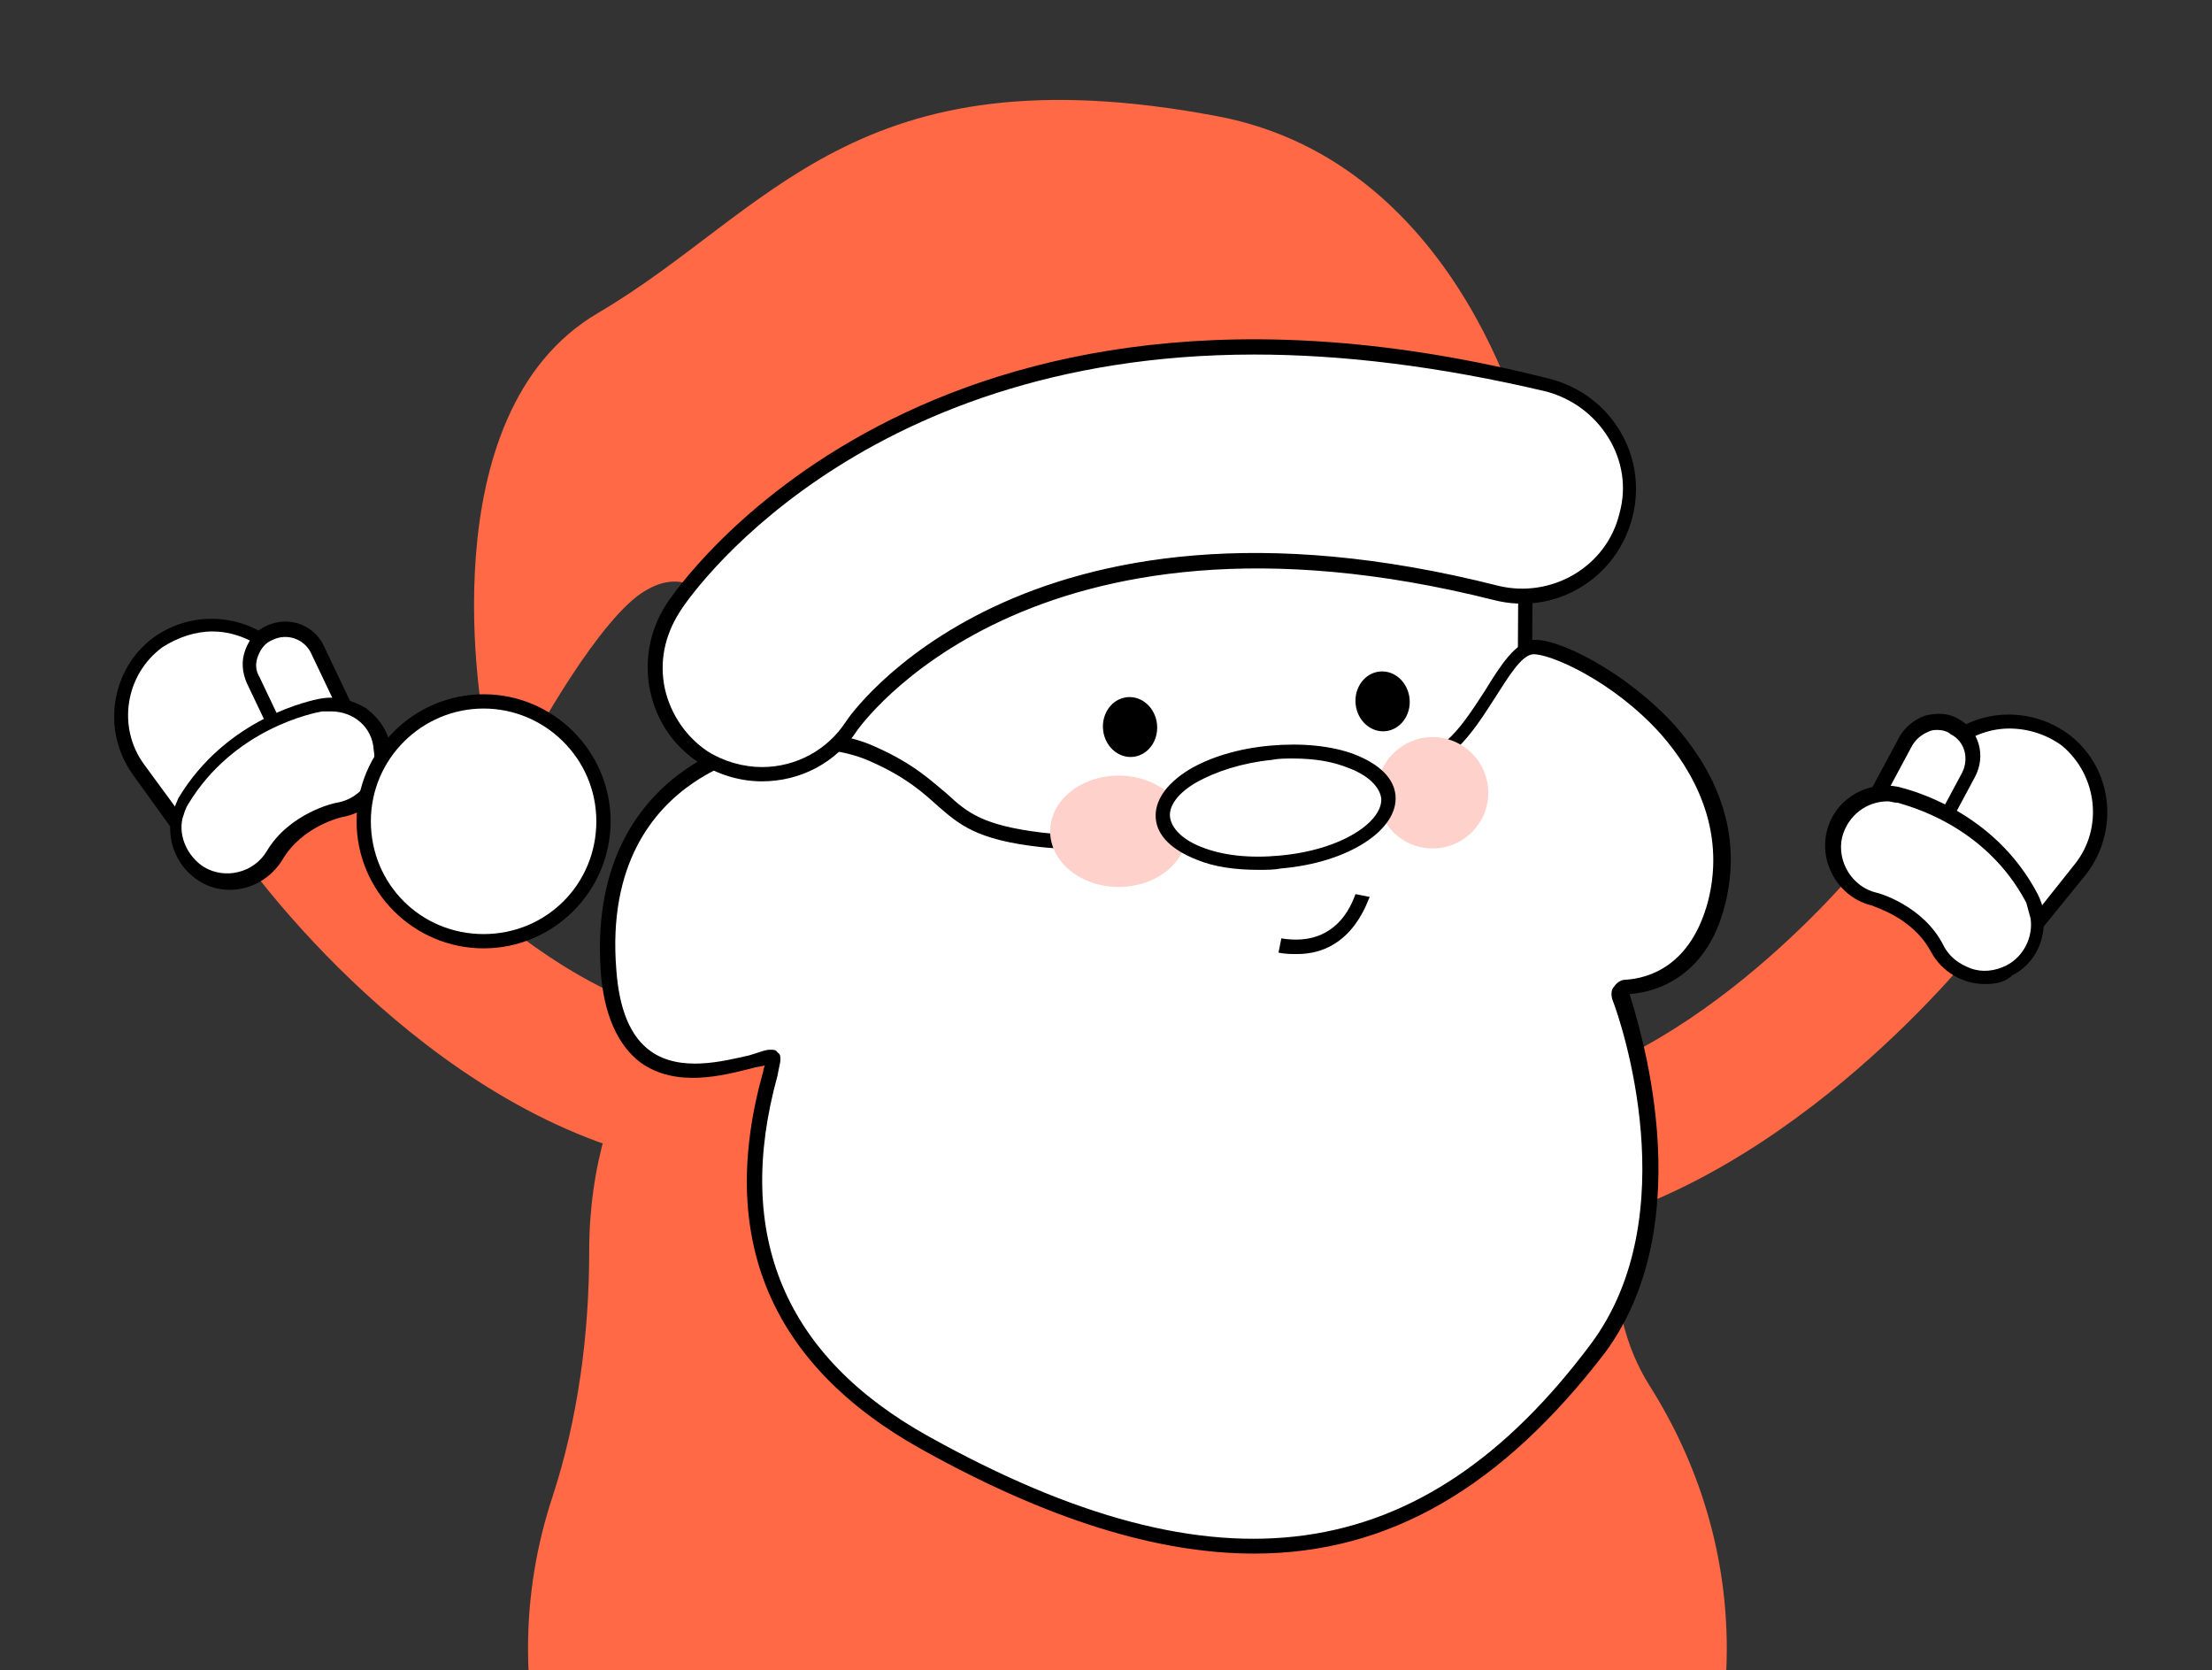
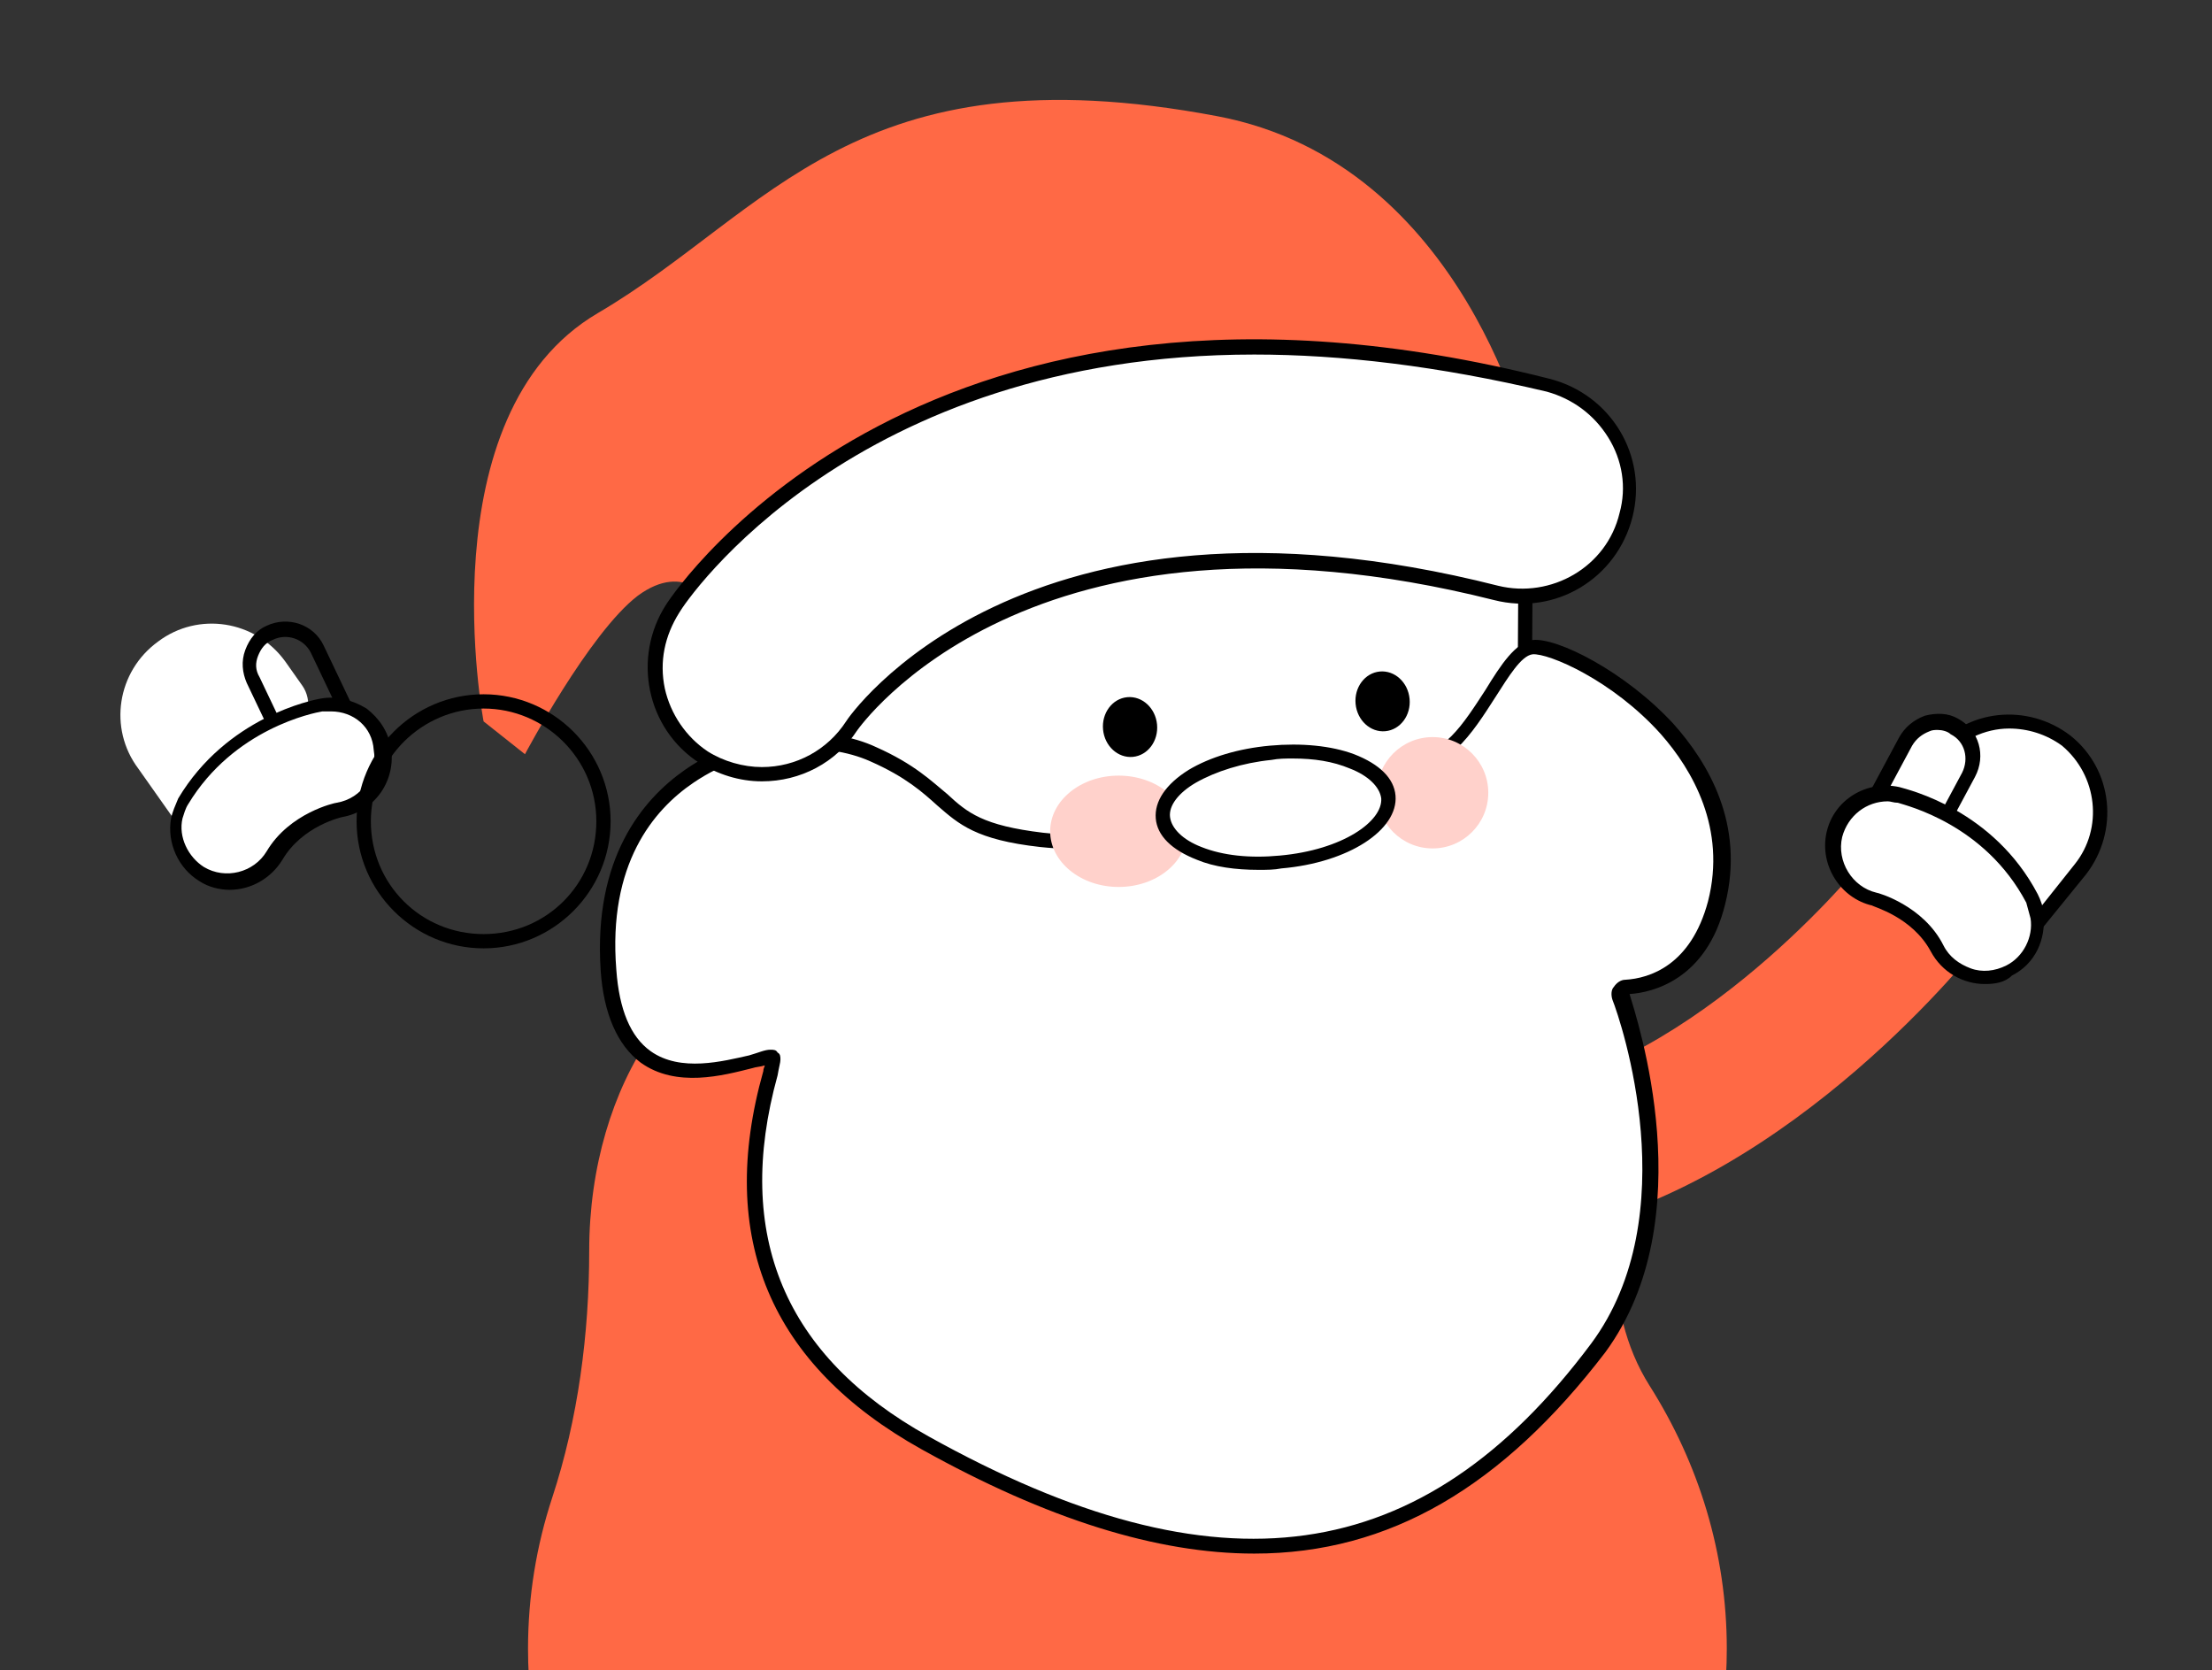
<svg xmlns="http://www.w3.org/2000/svg" width="155" height="117" viewBox="0 0 155 117" fill="none">
  <rect x="0" y="0" width="155" height="117" fill="#333333" stroke="none" />
  <g clip-path="url(#clip0)">
    <path fill-rule="evenodd" clip-rule="evenodd" d="M98.487 66.337C106.587 66.337 113.187 75.837 113.187 87.637V87.937V87.937C113.159 91.139 113.879 94.373 115.591 97.078C119.035 102.519 121 108.805 121 115.5C121 136.211 102.196 153 79 153C55.804 153 37 136.211 37 115.5C37 111.825 37.592 108.274 38.696 104.918C40.509 99.403 41.287 93.442 41.287 87.637V87.637C41.287 75.837 47.887 66.337 55.987 66.337H98.487Z" fill="#FF6945" />
    <path d="M109.287 86.238L107.187 76.438C120.087 73.638 130.887 59.938 130.987 59.838L138.887 65.938C138.387 66.538 125.787 82.638 109.287 86.238Z" fill="#FF6945" />
    <path d="M141.886 65.738L134.886 57.738C133.886 56.938 133.786 55.538 134.486 54.538L135.786 52.938C137.986 50.138 141.986 49.738 144.786 51.938C147.586 54.138 147.986 58.138 145.786 60.938L141.886 65.738Z" fill="white" />
    <path d="M141.887 66.238C141.787 66.238 141.587 66.138 141.487 66.038L134.487 58.038C133.987 57.638 133.587 56.938 133.487 56.238C133.387 55.538 133.587 54.738 134.087 54.238L135.387 52.638C137.787 49.638 142.087 49.238 145.087 51.538C148.087 53.938 148.487 58.238 146.187 61.238L142.287 66.038C142.187 66.138 141.987 66.238 141.887 66.238ZM140.787 51.038C139.087 51.038 137.387 51.838 136.187 53.238L134.887 54.838C134.587 55.238 134.487 55.638 134.487 56.138C134.587 56.638 134.787 57.038 135.187 57.338L141.887 64.938L145.387 60.538C147.387 58.038 146.987 54.338 144.487 52.238C143.387 51.438 142.087 51.038 140.787 51.038Z" fill="black" />
    <path d="M136.987 50.938C135.787 50.238 134.287 50.738 133.587 51.938L131.387 56.038C130.687 57.238 131.187 58.738 132.387 59.438C132.987 59.738 133.687 59.838 134.287 59.638C134.887 59.438 135.487 59.038 135.787 58.438L137.987 54.338C138.687 53.138 138.187 51.638 136.987 50.938Z" fill="white" />
    <path d="M133.587 60.238C133.087 60.238 132.587 60.138 132.187 59.838C131.487 59.438 130.987 58.838 130.687 58.038C130.487 57.238 130.487 56.438 130.887 55.738L133.087 51.638C133.487 50.938 134.087 50.438 134.887 50.138C135.687 49.938 136.487 49.938 137.187 50.338C138.687 51.138 139.187 52.938 138.387 54.438L136.187 58.538C135.787 59.238 135.187 59.738 134.387 60.038C134.187 60.138 133.887 60.238 133.587 60.238ZM135.787 51.138C135.587 51.138 135.387 51.138 135.187 51.238C134.687 51.438 134.287 51.738 133.987 52.238L131.787 56.338C131.487 56.838 131.487 57.338 131.587 57.838C131.787 58.338 132.087 58.738 132.587 59.038C133.087 59.238 133.587 59.338 134.087 59.238C134.587 59.038 135.087 58.738 135.287 58.238L137.487 54.138C137.987 53.138 137.687 51.938 136.687 51.438C136.487 51.238 136.087 51.138 135.787 51.138Z" fill="black" />
    <path d="M142.386 63.038C139.386 57.338 133.686 55.938 132.986 55.838C130.986 55.338 128.986 56.638 128.486 58.638C128.086 60.638 129.286 62.638 131.286 63.138C131.386 63.138 134.286 63.938 135.686 66.538C136.686 68.338 138.886 69.038 140.786 68.138C142.186 67.338 142.986 65.838 142.786 64.338C142.786 63.838 142.686 63.438 142.386 63.038Z" fill="white" />
    <path d="M139.086 68.938C137.586 68.938 136.086 68.138 135.286 66.638C133.986 64.238 131.286 63.538 131.186 63.438C128.986 62.938 127.486 60.638 127.986 58.338C128.486 56.038 130.786 54.638 133.086 55.138C133.786 55.338 139.686 56.738 142.786 62.638C142.986 63.038 143.186 63.538 143.186 64.038C143.386 65.838 142.586 67.538 140.986 68.338C140.486 68.838 139.786 68.938 139.086 68.938ZM132.286 56.138C130.786 56.138 129.486 57.138 129.086 58.638C128.686 60.338 129.786 62.138 131.486 62.538C131.586 62.538 134.786 63.438 136.186 66.238C136.586 67.038 137.286 67.538 138.086 67.838C138.886 68.138 139.786 68.038 140.586 67.638C141.786 67.038 142.486 65.638 142.286 64.338C142.186 63.938 142.086 63.638 141.986 63.238C139.086 57.738 133.586 56.438 132.986 56.238C132.686 56.238 132.486 56.138 132.286 56.138Z" fill="black" />
-     <path d="M44.887 80.938L51.387 83.237L54.387 73.537L47.487 71.237C34.687 67.838 24.687 53.638 24.587 53.438L16.387 59.138C16.787 59.938 28.487 76.537 44.887 80.938Z" fill="#FF6945" />
    <path d="M13.287 58.938L20.687 51.238C21.687 50.538 21.887 49.038 21.187 48.038L19.987 46.338C17.887 43.438 13.887 42.838 11.087 44.938C8.187 47.038 7.587 51.038 9.687 53.838L13.287 58.938Z" fill="white" />
-     <path d="M13.287 59.438C13.087 59.438 12.987 59.338 12.887 59.238L9.287 54.238C7.087 51.138 7.787 46.838 10.787 44.638C13.887 42.438 18.187 43.138 20.387 46.138L21.587 47.838C22.487 49.038 22.187 50.838 20.987 51.738L13.687 59.338C13.587 59.338 13.487 59.438 13.287 59.438ZM14.887 44.238C13.687 44.238 12.487 44.638 11.387 45.338C8.787 47.238 8.187 50.938 10.087 53.538L13.387 58.038L20.387 50.838C21.287 50.238 21.387 49.138 20.887 48.338L19.687 46.638C18.487 45.138 16.687 44.238 14.887 44.238Z" fill="black" />
-     <path d="M18.887 44.337C20.087 43.737 21.587 44.237 22.186 45.537L24.186 49.737C24.787 50.937 24.287 52.437 22.986 53.037C22.387 53.337 21.686 53.337 21.087 53.137C20.486 52.937 19.887 52.437 19.587 51.837L17.587 47.637C17.087 46.437 17.686 44.937 18.887 44.337Z" fill="white" />
    <path d="M21.986 53.837C21.686 53.837 21.287 53.737 20.986 53.637C20.186 53.337 19.587 52.837 19.287 52.037L17.287 47.837C16.986 47.137 16.887 46.337 17.186 45.537C17.486 44.737 17.986 44.137 18.686 43.837C20.186 43.137 21.986 43.737 22.686 45.237L24.686 49.437C24.986 50.137 25.087 50.937 24.787 51.737C24.486 52.537 23.986 53.137 23.287 53.437C22.787 53.737 22.387 53.837 21.986 53.837ZM19.087 44.837C18.587 45.037 18.287 45.437 18.087 45.937C17.887 46.437 17.887 46.937 18.186 47.437L20.186 51.637C20.387 52.137 20.787 52.537 21.387 52.637C21.887 52.837 22.387 52.737 22.887 52.537C23.387 52.337 23.686 51.937 23.887 51.437C24.087 50.937 24.087 50.437 23.787 49.937L21.787 45.737C21.287 44.737 20.087 44.337 19.087 44.837Z" fill="black" />
    <path d="M12.887 56.138C16.187 50.638 21.887 49.438 22.587 49.337C24.587 48.938 26.587 50.337 26.887 52.337C27.287 54.337 25.887 56.237 23.887 56.638C23.787 56.638 20.787 57.337 19.287 59.837C18.287 61.638 15.987 62.237 14.187 61.138C12.787 60.337 12.087 58.737 12.387 57.237C12.487 56.938 12.687 56.538 12.887 56.138Z" fill="white" />
    <path d="M16.087 62.338C15.387 62.338 14.587 62.138 13.987 61.738C12.487 60.838 11.687 59.038 11.987 57.338C12.087 56.838 12.287 56.438 12.487 55.938C15.887 50.238 21.887 49.038 22.487 48.938C23.587 48.738 24.687 49.038 25.687 49.638C26.587 50.338 27.187 51.238 27.387 52.338C27.787 54.638 26.287 56.838 23.987 57.238C23.987 57.238 21.187 57.838 19.787 60.238C18.987 61.538 17.587 62.338 16.087 62.338ZM23.187 49.838C22.987 49.838 22.787 49.838 22.587 49.838C21.987 49.938 16.387 51.038 13.187 56.338C12.987 56.638 12.887 57.038 12.787 57.338C12.487 58.638 13.187 60.038 14.287 60.738C15.787 61.638 17.787 61.138 18.687 59.638C20.287 56.938 23.487 56.238 23.587 56.238C25.387 55.938 26.487 54.238 26.187 52.538C26.087 50.938 24.787 49.838 23.187 49.838Z" fill="black" />
    <path d="M59.687 62.638C59.187 62.938 58.587 63.138 57.987 63.238C57.987 63.238 57.987 63.238 57.887 63.238V63.038C57.487 61.238 57.187 59.338 57.187 57.338C57.187 54.438 57.587 51.638 58.287 49.038C61.287 49.938 63.487 52.738 63.487 55.938C63.687 58.838 62.087 61.338 59.687 62.638Z" fill="black" />
    <path d="M57.987 63.737C57.687 63.737 57.487 63.538 57.487 63.237V63.038C57.087 61.237 56.887 59.337 56.787 57.337C56.787 54.438 57.087 51.638 57.987 48.938C57.987 48.837 58.087 48.737 58.187 48.638C58.287 48.538 58.487 48.538 58.587 48.638C61.887 49.638 64.087 52.638 64.187 56.038C64.287 59.038 62.587 61.737 59.987 63.138C59.487 63.438 58.887 63.638 58.187 63.837C58.087 63.737 58.087 63.737 57.987 63.737ZM58.787 49.638C58.087 52.138 57.787 54.737 57.787 57.237C57.787 59.038 57.987 60.837 58.387 62.538C58.787 62.438 59.087 62.237 59.487 62.138C61.787 60.938 63.187 58.538 63.187 55.938C63.087 53.138 61.387 50.638 58.787 49.638Z" fill="black" />
    <path d="M56.687 47.838C56.987 47.838 57.287 47.838 57.587 47.938V41.238C57.587 27.638 68.587 16.638 82.187 16.638C95.787 16.638 106.787 27.638 106.787 41.238L106.687 58.038C106.687 63.038 105.287 68.038 102.387 72.138C97.987 78.438 90.687 82.638 82.387 82.738C79.687 82.738 77.087 82.438 74.687 81.638C66.387 79.038 59.787 72.238 57.787 63.638C57.787 63.538 57.787 63.538 57.787 63.438C57.587 62.738 57.487 61.938 57.387 61.138C57.187 61.138 57.087 61.138 56.887 61.138C53.187 61.238 50.087 58.238 49.987 54.538C49.987 50.938 52.887 47.938 56.687 47.838Z" fill="white" />
    <path d="M82.087 83.338C79.487 83.338 76.987 82.938 74.587 82.238C65.987 79.638 59.387 72.538 57.387 63.938C57.387 63.838 57.387 63.838 57.287 63.738C57.187 63.238 57.087 62.638 56.987 61.938C56.887 61.938 56.887 61.938 56.787 61.938C52.887 61.938 49.587 58.738 49.487 54.838C49.487 52.938 50.187 51.038 51.487 49.638C52.787 48.238 54.687 47.438 56.587 47.438C56.787 47.438 56.887 47.438 57.087 47.438V41.338C57.087 27.338 68.387 16.138 82.287 16.138C96.187 16.138 107.387 27.438 107.387 41.238L107.287 58.038C107.287 63.438 105.787 68.438 102.887 72.438C98.187 79.138 90.587 83.138 82.487 83.338C82.387 83.338 82.187 83.338 82.087 83.338ZM57.387 60.838C57.587 60.838 57.887 61.038 57.887 61.238C57.987 62.138 58.087 62.838 58.287 63.438C58.287 63.538 58.287 63.538 58.287 63.638C60.287 72.038 66.587 78.738 74.887 81.238C77.287 82.038 79.887 82.338 82.487 82.338C90.287 82.238 97.587 78.338 102.087 71.938C104.787 68.038 106.287 63.238 106.287 58.038L106.387 41.238C106.387 27.938 95.587 17.138 82.287 17.138C68.987 17.138 58.087 27.938 58.087 41.238V47.938C58.087 48.038 57.987 48.238 57.887 48.338C57.787 48.438 57.587 48.438 57.487 48.438C57.187 48.438 56.887 48.338 56.587 48.338C54.887 48.338 53.387 49.038 52.187 50.238C50.987 51.438 50.387 53.038 50.387 54.738C50.487 58.238 53.287 60.938 56.787 60.938C57.087 60.838 57.187 60.838 57.387 60.838Z" fill="black" />
    <path d="M61.187 52.738C67.487 55.638 65.587 57.938 72.987 58.738C78.487 59.338 89.387 58.438 95.387 56.738C97.387 56.238 97.487 52.738 98.487 53.038C102.687 54.138 104.787 45.638 107.287 45.238C109.787 44.838 122.987 52.138 120.187 63.138C118.887 68.138 115.487 68.938 113.987 69.038C113.587 69.038 113.387 69.438 113.487 69.738C114.687 73.038 118.187 85.738 111.887 94.338C99.287 111.238 84.287 111.738 64.887 101.038C47.187 91.338 54.187 75.438 54.187 74.238C54.187 73.038 43.387 79.538 42.587 67.938C41.687 53.338 54.887 49.938 61.187 52.738Z" fill="white" />
    <path d="M87.887 108.838C81.087 108.838 73.387 106.438 64.587 101.538C53.987 95.638 50.187 86.738 53.487 75.038C53.487 74.838 53.587 74.738 53.587 74.638C53.287 74.738 52.987 74.738 52.687 74.838C50.687 75.338 47.387 76.238 44.887 74.438C43.287 73.238 42.287 71.038 42.087 67.938C41.587 60.138 44.987 56.038 47.987 53.938C52.587 50.738 58.187 50.838 61.387 52.338C64.087 53.538 65.287 54.738 66.387 55.638C67.787 56.938 68.887 57.838 73.087 58.338C78.587 58.938 89.487 57.938 95.387 56.438C96.287 56.238 96.687 55.138 97.087 54.238C97.487 53.438 97.887 52.438 98.787 52.638C100.987 53.238 102.587 50.638 104.087 48.338C105.187 46.538 106.187 45.038 107.387 44.838C109.087 44.638 113.887 47.038 117.287 50.738C119.687 53.438 122.287 57.738 120.887 63.338C119.587 68.638 115.787 69.538 114.187 69.638C114.687 71.338 119.387 85.338 112.487 94.738C105.287 104.138 97.387 108.838 87.887 108.838ZM53.987 73.538C54.187 73.538 54.387 73.538 54.487 73.738C54.687 73.838 54.687 74.038 54.687 74.238C54.687 74.438 54.587 74.738 54.487 75.338C51.387 86.538 54.987 95.038 65.087 100.638C85.387 111.938 99.687 109.938 111.487 94.138C118.187 85.138 113.587 71.538 112.987 70.038C112.887 69.738 112.887 69.338 113.087 69.138C113.287 68.838 113.587 68.638 113.887 68.638C115.587 68.538 118.487 67.638 119.687 63.138C120.987 58.038 118.587 53.938 116.387 51.438C112.987 47.638 108.487 45.738 107.387 45.838C106.587 45.938 105.687 47.438 104.787 48.838C103.187 51.338 101.287 54.338 98.387 53.638C98.287 53.738 98.087 54.238 97.887 54.638C97.487 55.638 96.887 57.038 95.487 57.338C89.487 58.938 78.487 59.938 72.887 59.338C68.387 58.838 67.187 57.738 65.687 56.438C64.687 55.538 63.487 54.438 60.987 53.338C57.887 51.938 52.687 52.038 48.587 54.838C45.787 56.738 42.587 60.538 43.187 67.938C43.387 70.738 44.187 72.638 45.587 73.638C47.687 75.138 50.687 74.338 52.487 73.938C53.187 73.738 53.587 73.538 53.987 73.538Z" fill="black" />
    <path d="M97.078 51.225C98.123 51.127 98.882 50.111 98.773 48.957C98.664 47.802 97.73 46.946 96.685 47.044C95.64 47.142 94.881 48.158 94.99 49.312C95.098 50.467 96.033 51.324 97.078 51.225Z" fill="black" />
    <path d="M79.382 53.024C80.427 52.925 81.185 51.91 81.077 50.755C80.968 49.6 80.033 48.744 78.989 48.842C77.944 48.94 77.185 49.956 77.294 51.111C77.402 52.266 78.337 53.122 79.382 53.024Z" fill="black" />
    <path d="M78.387 62.137C81.038 62.137 83.187 60.391 83.187 58.237C83.187 56.084 81.038 54.337 78.387 54.337C75.736 54.337 73.587 56.084 73.587 58.237C73.587 60.391 75.736 62.137 78.387 62.137Z" fill="#FFD1CB" />
    <path d="M100.387 59.438C102.541 59.438 104.287 57.692 104.287 55.538C104.287 53.384 102.541 51.638 100.387 51.638C98.233 51.638 96.487 53.384 96.487 55.538C96.487 57.692 98.233 59.438 100.387 59.438Z" fill="#FFD1CB" />
-     <path d="M90.887 66.838C90.487 66.838 90.087 66.838 89.587 66.738L89.787 65.738C93.987 66.438 94.887 62.738 94.987 62.638L95.987 62.838C95.887 62.838 94.887 66.838 90.887 66.838Z" fill="black" />
    <path d="M89.742 60.322C94.085 59.913 97.448 57.889 97.251 55.799C97.055 53.71 93.374 52.347 89.03 52.755C84.686 53.164 81.324 55.188 81.521 57.278C81.717 59.367 85.398 60.73 89.742 60.322Z" fill="white" />
    <path d="M88.187 60.938C86.587 60.938 85.087 60.738 83.887 60.238C82.087 59.538 81.087 58.538 80.987 57.338C80.887 56.138 81.687 54.938 83.287 53.938C84.787 53.038 86.787 52.438 88.987 52.238C91.187 52.038 93.287 52.238 94.887 52.838C96.687 53.538 97.687 54.538 97.787 55.738C97.987 58.138 94.487 60.438 89.787 60.838C89.287 60.938 88.787 60.938 88.187 60.938ZM90.587 53.138C90.087 53.138 89.587 53.138 89.087 53.238C87.087 53.438 85.187 54.038 83.787 54.838C82.587 55.538 81.887 56.438 81.987 57.238C82.087 58.038 82.887 58.838 84.187 59.338C85.687 59.938 87.587 60.138 89.687 59.938C94.087 59.538 96.887 57.538 96.787 55.938C96.687 55.138 95.887 54.338 94.587 53.838C93.387 53.338 92.087 53.138 90.587 53.138Z" fill="black" />
    <path d="M49.886 42.238C49.886 42.238 48.087 39.238 44.687 41.738C41.286 44.338 36.786 52.838 36.786 52.838L33.886 50.538C33.886 50.538 29.787 29.038 41.886 21.938C53.986 14.838 59.886 3.338 85.287 8.138C102.787 11.438 107.187 31.738 107.187 31.738L61.587 36.738L49.886 42.238Z" fill="#FF6945" />
-     <path d="M33.887 65.938C38.526 65.938 42.287 62.177 42.287 57.538C42.287 52.898 38.526 49.138 33.887 49.138C29.247 49.138 25.487 52.898 25.487 57.538C25.487 62.177 29.247 65.938 33.887 65.938Z" fill="white" />
    <path d="M33.887 66.438C28.987 66.438 24.987 62.438 24.987 57.538C24.987 52.638 28.987 48.638 33.887 48.638C38.787 48.638 42.787 52.638 42.787 57.538C42.787 62.438 38.787 66.438 33.887 66.438ZM33.887 49.638C29.587 49.638 25.987 53.138 25.987 57.538C25.987 61.938 29.487 65.438 33.887 65.438C38.287 65.438 41.787 61.938 41.787 57.538C41.787 53.138 38.187 49.638 33.887 49.638Z" fill="black" />
    <path d="M53.387 54.238C51.987 54.238 50.587 53.838 49.287 53.038C45.787 50.738 44.887 46.138 47.087 42.638C47.787 41.538 65.087 16.038 108.387 27.038C112.387 28.038 114.787 32.138 113.787 36.138C112.787 40.138 108.687 42.538 104.687 41.538C71.587 33.138 59.687 50.638 59.587 50.838C58.287 53.138 55.887 54.238 53.387 54.238Z" fill="white" />
    <path d="M53.387 54.738C51.787 54.738 50.287 54.238 48.987 53.438C45.287 51.038 44.287 46.038 46.687 42.338C47.387 41.238 64.887 15.438 108.587 26.538C112.887 27.638 115.487 31.938 114.387 36.238C113.287 40.538 108.987 43.138 104.687 42.038C72.087 33.838 60.187 51.038 60.087 51.138C58.587 53.438 56.087 54.738 53.387 54.738ZM87.887 24.838C59.787 24.838 48.087 42.038 47.587 42.938C46.587 44.538 46.187 46.338 46.587 48.238C46.987 50.038 48.087 51.638 49.587 52.638C50.687 53.338 52.087 53.738 53.387 53.738C55.787 53.738 57.987 52.538 59.287 50.538C59.387 50.338 71.487 32.538 104.987 41.038C108.687 41.938 112.587 39.738 113.487 35.938C113.987 34.138 113.687 32.238 112.687 30.638C111.687 29.038 110.187 27.938 108.387 27.438C100.787 25.638 93.987 24.838 87.887 24.838Z" fill="black" />
  </g>
  <defs>
    <clipPath id="clip0">
      <rect width="155" height="117" fill="white" />
    </clipPath>
  </defs>
</svg>